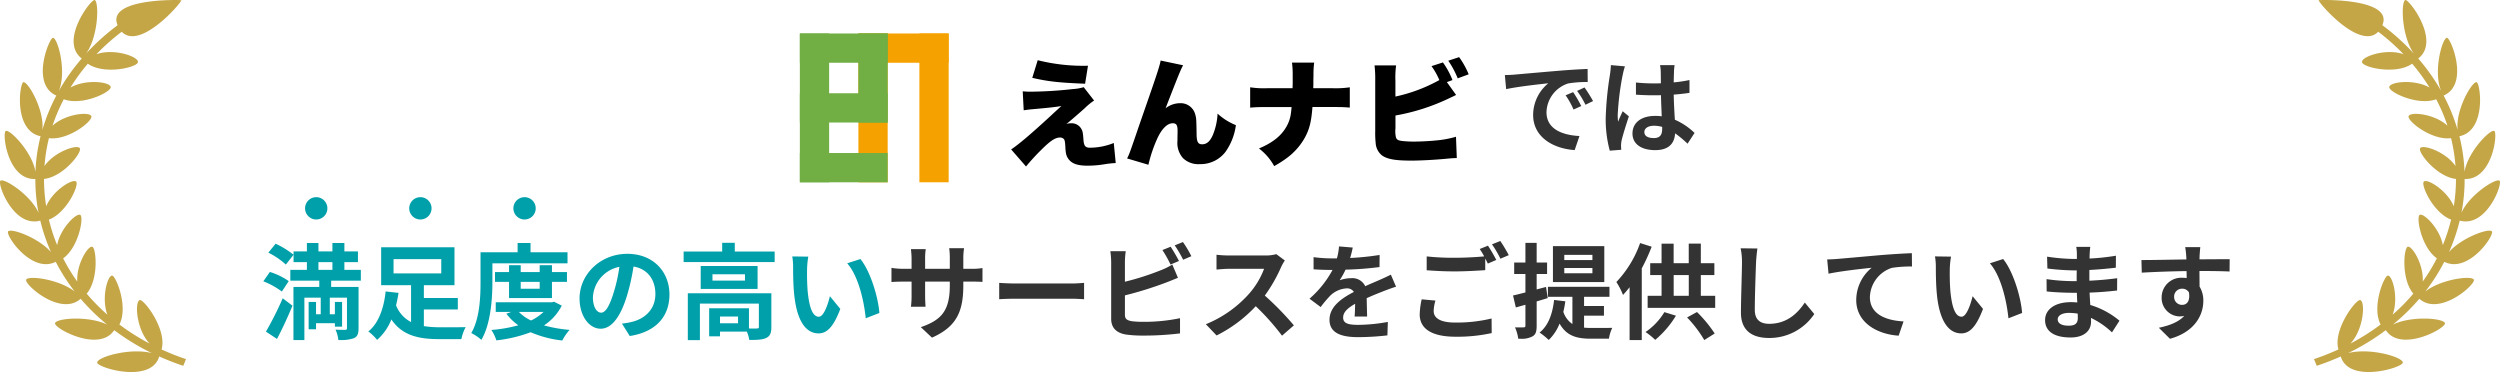
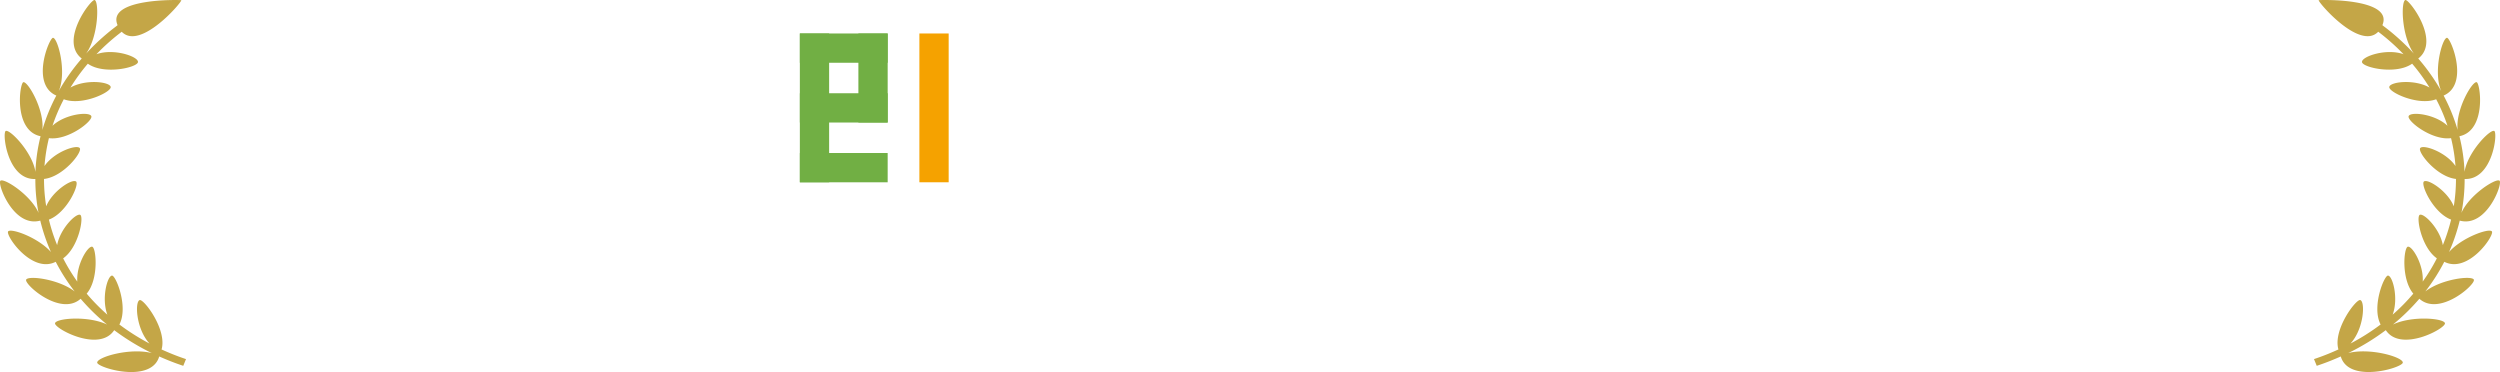
<svg xmlns="http://www.w3.org/2000/svg" viewBox="0 0 672.002 100.001">
-   <path fill="#f5a200" d="M230.737 9.004h7.87V49h-7.87z" />
-   <path fill="#f5a200" d="M230.737 9h24.261v7.87h-24.261z" />
  <path fill="#f5a200" d="M247.133 9h7.87v39.996h-7.87z" />
  <path fill="#71af44" d="M215.002 9h7.87v39.996h-7.87zM230.737 9.004h7.87v23.93h-7.87z" />
  <path fill="#71af44" d="M215.002 9h23.604v7.87h-23.604zM215.002 25.065h23.604v7.87h-23.604zM215.002 41.13h23.604V49h-23.604z" />
-   <path d="M274.911 24.548c.87.065 1.209.1 1.861.1a109.177 109.177 0 0 0 11.652-.713 12.057 12.057 0 0 0 2.878-.5l2.791 3.591a17.461 17.461 0 0 0-2.57 2.109c-1.239 1.117-4.213 3.687-4.9 4.217a3.252 3.252 0 0 1 1.239-.217 3.013 3.013 0 0 1 2.609 1.209c.526.774.622 1.113.774 3.343.126 1.552.526 2.017 1.739 2.017a17.283 17.283 0 0 0 6.4-1.27l.526 5.391a25.709 25.709 0 0 0-2.913.309 27.721 27.721 0 0 1-4.709.4c-2.761 0-4.309-.591-5.217-1.983-.5-.778-.617-1.4-.713-3.2-.061-1.209-.152-1.674-.4-1.983a1.365 1.365 0 0 0-1.052-.4c-1.27 0-2.609.9-5.052 3.348a55.85 55.85 0 0 0-4.057 4.435l-4-4.587c1.952-1.274 5.391-4.187 10.661-9.052 1.4-1.3 1.8-1.674 2.852-2.609-1.7.278-3.378.465-7.53.835-1.117.091-1.739.187-2.609.309Zm4.026-8.365a50.308 50.308 0 0 0 13.513 1.487l-.774 4.835c-6.957-.278-9.917-.591-14.2-1.583ZM318.02 17.544c-.652 1.209-1.117 2.3-4.713 11.561a6.387 6.387 0 0 1 3.843-1.365 4.049 4.049 0 0 1 4.122 2.978c.309 1.113.309 1.361.374 5.217 0 2.174.37 2.852 1.487 2.852 1.239 0 2.139-.8 2.883-2.509a17.169 17.169 0 0 0 1.269-5.734 16.2 16.2 0 0 0 4.926 3.1 16.092 16.092 0 0 1-2.787 7.157 8.413 8.413 0 0 1-6.913 3.317 5.921 5.921 0 0 1-4.522-1.613 6.145 6.145 0 0 1-1.491-4.617c0-.278 0-.87.035-2.2v-.544c0-1.517-.343-2.013-1.3-2.013-1.426 0-2.913 1.426-4.122 4.026a37.873 37.873 0 0 0-2.417 7.13l-5.73-1.7c.557-1.087.617-1.239 2.478-6.635.248-.774 1.33-3.874 3.222-9.326 2.509-7.222 3.1-9.13 3.317-10.352ZM358.18 23.713a25.922 25.922 0 0 0 4.648-.248v5.455c-1.517-.122-2.261-.152-4.552-.152h-5.487c-.309 4.057-.835 6.087-2.174 8.461a17.244 17.244 0 0 1-4.957 5.422 30.25 30.25 0 0 1-3.157 2 14.9 14.9 0 0 0-4.091-4.739c3.626-1.522 5.887-3.317 7.313-5.735a9.657 9.657 0 0 0 1.3-3.913c.065-.465.065-.465.157-1.487h-6.635c-2.235 0-2.948.03-4.5.152v-5.464a24.213 24.213 0 0 0 4.587.248h6.817c0-.435 0-.435.03-1.239V20.12a24.781 24.781 0 0 0-.187-3.287h5.961a23.2 23.2 0 0 0-.187 3.378c-.03 1.178-.03 1.178-.03 2.417 0 .4-.03.778-.03 1.087ZM391.402 25.522c-.743.374-.8.4-1.548.743a55.535 55.535 0 0 1-14.752 4.783v3.479a7.177 7.177 0 0 0 .126 2.383c.183.591.587.839 1.487.961a26.73 26.73 0 0 0 3.283.187c1.77 0 4.187-.122 6.043-.309a27.243 27.243 0 0 0 5.33-.991l.217 5.73c-.743 0-1.643.065-3.191.217-3.1.278-6.57.465-9.048.465-4.248 0-6.387-.37-7.826-1.361a4.606 4.606 0 0 1-1.739-3.348 25.217 25.217 0 0 1-.122-3.287V21.696a31.175 31.175 0 0 0-.187-4.122h5.8a24.261 24.261 0 0 0-.187 4.152v4.23a43.113 43.113 0 0 0 11.809-4.43 18.809 18.809 0 0 0-2.109-3.752l3.07-.991a21.087 21.087 0 0 1 2.57 4.743l-1.509.543Zm.809-10.165a22.037 22.037 0 0 1 2.57 4.617l-2.943 1.087a24.782 24.782 0 0 0-2.539-4.743Z" />
  <path fill="#c4a647" d="M629.202 95.813c-1.778.791-3.587 1.533-5.478 2.181l-.98.339-.742-1.809.82-.279c1.991-.683 3.894-1.473 5.75-2.312-1.54-5.31 4.751-13.6 5.869-13.274 1.372.4 1.011 7.726-2.629 11.686a59.565 59.565 0 0 0 8.1-5.12c-2.48-4.747.95-13.178 1.979-13.148 1.23.03 2.908 6.07 1.249 10.508a51.973 51.973 0 0 0 5.56-5.657c-3.318-3.912-2.568-12.439-1.458-12.618 1.22-.19 4.289 4.907 3.986 9.378a49.143 49.143 0 0 0 3.8-6.25c-4.221-2.968-5.66-11.269-4.571-11.7 1.171-.459 5.41 3.811 6.179 8.147a47.389 47.389 0 0 0 2.222-6.857c-4.862-1.831-8.312-9.557-7.282-10.258 1.082-.75 6.332 2.58 8 6.678a45.657 45.657 0 0 0 .59-7.35c-5.2-.548-10.479-7.338-9.591-8.315.921-1.01 6.962 1.138 9.46 4.848a45.568 45.568 0 0 0-1.189-7.5c-5.19.708-12.04-4.739-11.381-5.959.672-1.238 7.13-.488 10.419 2.629a46.382 46.382 0 0 0-3.039-7.125c-4.877 1.868-12.939-1.95-12.6-3.341.328-1.379 6.809-2.11 10.817.209a51.254 51.254 0 0 0-4.68-6.429c-4.318 3.1-13.428 1.011-13.48-.458-.048-1.492 6.56-3.74 11.172-2.081a57.148 57.148 0 0 0-6.271-5.638l-.53-.41c-4.929 5.149-16.179-7.917-16.008-8.479.03-.089 20.229-.679 17.131 6.7-.012.019.187.179.187.179l.813.619a60.05 60.05 0 0 1 7.458 6.861c-3.39-4.75-3.5-14.039-2.29-14.408.951-.28 9.587 11.007 3.461 15.728a52.958 52.958 0 0 1 6.186 8.767c-2.248-5.168.254-14.255 1.533-14.337.987-.06 6.137 12.469-.892 15.527a48.569 48.569 0 0 1 3.763 9.259c-.612-5.381 3.848-13.047 5.09-12.857 1.028.16 2.748 13.028-4.613 14.527a46.888 46.888 0 0 1 1.38 9.587c.779-5.22 6.8-11.466 7.973-11.007 1.029.41-.392 13.208-7.95 12.917a46.978 46.978 0 0 1-.8 8.8c-.019.108-.049.209-.07.317 2.08-4.8 9.191-9.378 10.239-8.666.98.667-3.449 12.727-10.687 10.735a49.6 49.6 0 0 1-2.879 8.453c3.426-3.891 10.672-6.477 11.508-5.563.857.94-6.3 11.478-12.778 8.181a51.609 51.609 0 0 1-5.09 7.969c4.247-3.3 12.4-4.34 13.028-3.181.648 1.2-9.21 10.016-14.64 5.149a55.631 55.631 0 0 1-7.107 6.936c5.087-2.446 13.659-1.708 13.987-.369.332 1.361-11.869 8.009-15.9 1.872a62 62 0 0 1-10.117 6.167c5.858-1.521 14.736 1.078 14.688 2.551-.023.785-4.72 2.536-9.163 2.536-3.36.002-6.578-.998-7.512-4.185ZM26.124 97.465c-.048-1.473 8.83-4.072 14.691-2.551a62.058 62.058 0 0 1-10.119-6.167c-4.031 6.138-16.229-.511-15.9-1.872.332-1.339 8.9-2.077 13.991.369a55.665 55.665 0 0 1-7.111-6.936c-5.429 4.866-15.288-3.949-14.64-5.149.631-1.16 8.781-.12 13.032 3.181a51.609 51.609 0 0 1-5.09-7.969c-6.48 3.3-13.64-7.241-12.778-8.181.836-.914 8.081 1.672 11.5 5.563a49.591 49.591 0 0 1-2.875-8.453C3.583 61.291-.847 49.232.134 48.565c1.052-.712 8.159 3.867 10.239 8.666-.019-.108-.048-.209-.07-.317a46.971 46.971 0 0 1-.8-8.8c-7.559.291-8.979-12.506-7.95-12.917 1.171-.459 7.189 5.787 7.969 11.007a46.955 46.955 0 0 1 1.38-9.587c-7.357-1.5-5.639-14.367-4.609-14.527 1.242-.19 5.7 7.476 5.09 12.857a48.553 48.553 0 0 1 3.759-9.259c-7.028-3.058-1.879-15.586-.888-15.527 1.279.082 3.777 9.169 1.529 14.337a52.983 52.983 0 0 1 6.189-8.767C15.842 11.01 24.482-.277 25.433.003c1.208.369 1.1 9.658-2.294 14.408a60.089 60.089 0 0 1 7.462-6.861l.809-.619s.2-.16.19-.179C28.5-.627 48.7-.038 48.731.052c.167.563-11.082 13.629-16.012 8.479l-.53.41a57.014 57.014 0 0 0-6.268 5.638c4.608-1.66 11.22.589 11.168 2.081-.049 1.469-9.158 3.557-13.479.458a51.131 51.131 0 0 0-4.677 6.429c4.009-2.319 10.485-1.588 10.817-.209s-7.719 5.209-12.6 3.341a47.164 47.164 0 0 0-3.039 7.125c3.289-3.117 9.747-3.867 10.419-2.629.66 1.22-6.19 6.667-11.381 5.959a45.986 45.986 0 0 0-1.189 7.5c2.5-3.71 8.543-5.858 9.46-4.848.892.977-4.389 7.767-9.587 8.315a45.216 45.216 0 0 0 .59 7.35c1.67-4.1 6.917-7.428 8-6.678 1.029.7-2.42 8.427-7.278 10.258a47.375 47.375 0 0 0 2.218 6.857c.772-4.337 5.012-8.606 6.179-8.147 1.093.429-.347 8.729-4.567 11.7a49.114 49.114 0 0 0 3.8 6.25c-.3-4.471 2.771-9.568 3.989-9.378 1.107.179 1.861 8.707-1.461 12.618a51.973 51.973 0 0 0 5.56 5.657c-1.659-4.437.022-10.478 1.253-10.508 1.029-.03 4.456 8.4 1.976 13.148a59.549 59.549 0 0 0 8.1 5.12c-3.644-3.96-4-11.287-2.633-11.686 1.122-.321 7.409 7.964 5.869 13.274 1.86.839 3.763 1.629 5.75 2.312l.82.279-.738 1.809-.98-.339c-1.891-.648-3.7-1.391-5.481-2.181-.936 3.184-4.153 4.188-7.517 4.188-4.44-.004-9.136-1.754-9.16-2.539ZM13.737 67.791Z" />
-   <path fill="#333" d="m453.49 85.33 2.661-1.456a34.788 34.788 0 0 1 4.76 5.771l-2.8 1.763a32.2 32.2 0 0 0-4.621-6.078Zm-15.455 6.078v-14.2a33.601 33.601 0 0 1-1.763 2.069 19.816 19.816 0 0 0-1.792-3.471 29.3 29.3 0 0 0 6.384-10.473l3.106.982a50.518 50.518 0 0 1-2.661 5.822v19.266Zm-24.193-2.015c2.325-1.851 3.471-4.957 3.895-8.764l3.022.361a24.513 24.513 0 0 1-.533 2.829 6.314 6.314 0 0 0 2.438 3.278v-7.308h-6.581v-2.69h16.544v2.69h-6.829v2.464h5.348v2.6h-5.348v3.219c.643.055 1.26.084 1.96.084.953 0 4.424 0 5.625-.029a9.9 9.9 0 0 0-.895 2.913h-4.873c-3.664 0-6.493-.672-8.4-4.059a12.324 12.324 0 0 1-2.913 4.4 18.819 18.819 0 0 0-2.46-1.988Zm28.479-.143a17.375 17.375 0 0 0 5.067-5.348l3.106.953a25.91 25.91 0 0 1-5.57 6.5 18.794 18.794 0 0 0-2.604-2.105Zm137.976-1.146c2.825-.588 5.289-1.515 6.83-3.194a5.963 5.963 0 0 1-1.26.142 4.939 4.939 0 0 1-4.814-5.154 5.279 5.279 0 0 1 5.6-5.234 7.03 7.03 0 0 1 1.12.083c0-.617 0-1.259-.028-1.876-4.228.055-8.6.223-12.039.42l-.084-3.388c3.19 0 8.286-.113 12.094-.168-.026-.365-.026-.646-.055-.869a20.35 20.35 0 0 0-.281-2.438h4.059a65.81 65.81 0 0 0-.193 2.409c0 .227 0 .533-.029.869 2.829 0 6.666-.055 8.122-.029l-.029 3.307c-1.679-.088-4.281-.143-8.093-.143 0 1.427.029 2.968.029 4.2a7.122 7.122 0 0 1 1.008 3.836c0 3.639-2.128 8.286-8.962 10.191Zm4.114-8.26a2.09 2.09 0 0 0 2.157 2.1c1.176 0 2.212-.894 1.817-3.358a2.056 2.056 0 0 0-1.817-.982 2.109 2.109 0 0 0-2.158 2.24Zm-176.307 11.2a10.97 10.97 0 0 0-.869-3.052c1.037.029 1.989.029 2.325 0 .336 0 .475-.113.475-.475v-5.6c-.923.252-1.763.5-2.577.726l-.755-3.219c.952-.2 2.073-.5 3.332-.814v-4.954h-3.022v-3.081h3.022v-5.293h3.022v5.293h2.8v3.081h-2.8v4.143l2.522-.671.449 3-2.972.895v6.523c0 1.541-.252 2.354-1.091 2.858a6.128 6.128 0 0 1-3.375.647c-.157-.004-.319-.006-.486-.009Zm59.864-7c0-3.749.28-11.115.28-13.521a17.87 17.87 0 0 0-.364-3.782l4.508.055a44.868 44.868 0 0 0-.365 3.727c-.113 3.022-.336 9.293-.336 12.765 0 2.829 1.68 3.752 3.866 3.752 4.617 0 7.56-2.661 9.574-5.712l2.548 3.081a14.487 14.487 0 0 1-12.151 6.439c-4.593-.003-7.56-2.017-7.56-6.806Zm-220.446 3.895c5.406-1.876 7.786-4.285 7.786-11.173V75.7h-6.636v3.807c0 1.23.084 2.38.113 2.938h-3.921a22.612 22.612 0 0 0 .168-2.938V75.7h-2.38c-1.4 0-2.409.055-3.025.109V72a18.17 18.17 0 0 0 3.025.252h2.38v-2.771c0-.814-.084-1.683-.168-2.522h3.976a17.165 17.165 0 0 0-.168 2.522v2.771h6.636v-2.938a18.538 18.538 0 0 0-.168-2.606h4a17.663 17.663 0 0 0-.2 2.606v2.938h2.069a16.38 16.38 0 0 0 3.081-.2v3.727c-.613-.059-1.595-.084-3.081-.084h-2.069v.923c0 6.943-1.679 11.17-8.429 14.137Zm302.2-1.905c0-2.829 2.606-4.815 6.918-4.815a17.039 17.039 0 0 1 1.737.084 69.06 69.06 0 0 1-.113-2.606h-1.456c-1.625 0-4.815-.139-6.666-.361l-.025-3.307a49.545 49.545 0 0 0 6.746.533h1.343c0-.923 0-1.931.029-2.884h-1.036a64.473 64.473 0 0 1-6.859-.5l-.084-3.19a52.254 52.254 0 0 0 6.917.613h1.092v-1.314a11.561 11.561 0 0 0-.168-1.935h3.778a19.4 19.4 0 0 0-.168 1.99c-.025.281-.025.7-.025 1.15a58.911 58.911 0 0 0 7.081-.756l-.025 3.22c-1.851.223-4.4.474-7.114.613v2.883c2.829-.139 5.209-.361 7.476-.671l-.025 3.307c-2.522.277-4.705.475-7.392.559.055 1.065.109 2.212.193 3.333a21.925 21.925 0 0 1 7.841 4.227l-2.016 3.135a21.471 21.471 0 0 0-5.657-3.891c.029.391.029.727.029 1.037 0 2.38-1.822 4.227-5.516 4.227-4.485-.008-6.839-1.715-6.839-4.684Zm3.392-.2c0 1.066 1.008 1.708 2.938 1.708 1.481 0 2.464-.42 2.464-2.044 0-.307 0-.7-.029-1.2a15.9 15.9 0 0 0-2.3-.193c-1.987-.005-3.078.779-3.078 1.728Zm-195.74.113c0-3.584 3.357-5.822 6.548-7.476a2.149 2.149 0 0 0-1.956-.953 6.827 6.827 0 0 0-4.369 1.931 32.48 32.48 0 0 0-2.6 3.081l-3-2.238a27.5 27.5 0 0 0 6.187-7.731h-.364c-1.146 0-3.19-.055-4.731-.168v-3.274a36.659 36.659 0 0 0 4.928.336h1.344a15.594 15.594 0 0 0 .563-3.22l3.693.307a26.314 26.314 0 0 1-.7 2.8 70.588 70.588 0 0 0 7.924-.811l-.028 3.249a83.726 83.726 0 0 1-9.126.7 20.02 20.02 0 0 1-1.6 2.858 9.471 9.471 0 0 1 3.161-.562 3.8 3.8 0 0 1 3.728 2.157c1.452-.672 2.632-1.146 3.777-1.654a52.777 52.777 0 0 0 3.11-1.453l1.4 3.245c-.895.252-2.38.814-3.333 1.179-1.259.5-2.854 1.117-4.562 1.9.029 1.57.084 3.64.113 4.928h-3.362c.084-.84.113-2.183.143-3.417-2.1 1.2-3.224 2.3-3.224 3.7 0 1.541 1.318 1.96 4.063 1.96a45.924 45.924 0 0 0 7.95-.785l-.113 3.614a70.022 70.022 0 0 1-7.921.475c-4.404-.002-7.648-1.064-7.648-4.678Zm24.244-1.457a20.3 20.3 0 0 1 .533-4.03l3.7.336a10.468 10.468 0 0 0-.478 2.825c0 1.821 1.708 3.081 5.741 3.081a39.9 39.9 0 0 0 9.827-1.091l.029 3.92a42.956 42.956 0 0 1-9.718.979c-6.415 0-9.639-2.154-9.639-6.02Zm117.341-3.862a11.281 11.281 0 0 1 4.144-8.655c-2.632.281-8.341.9-11.59 1.6l-.365-3.836c1.121-.029 2.212-.084 2.771-.142 2.325-.193 6.946-.613 12.071-1.062 2.884-.223 5.961-.419 7.921-.478l.029 3.584a31.8 31.8 0 0 0-5.4.365 8.514 8.514 0 0 0-5.909 7.87c0 4.588 4.311 6.271 9.045 6.523l-1.317 3.836c-5.86-.395-11.405-3.56-11.405-9.605Zm-161.41 1.679a36.858 36.858 0 0 1-10.53 7.866l-2.884-3.022a31.353 31.353 0 0 0 11.479-8.038 21.567 21.567 0 0 0 4.173-6.858h-9.491c-1.175 0-2.716.167-3.3.2V68.48a32.008 32.008 0 0 0 3.3.193h9.885a10.132 10.132 0 0 0 2.884-.361l2.3 1.7a13.328 13.328 0 0 0-.981 1.738 41.161 41.161 0 0 1-4.4 7.7 79.22 79.22 0 0 1 7.812 8.009l-3.189 2.774a63.905 63.905 0 0 0-7.063-7.925Zm-35.031 7.589c-2.435-.449-3.833-1.792-3.833-4.2V70.438a22.886 22.886 0 0 0-.226-2.913h4.143a21.23 21.23 0 0 0-.223 2.913v5.289a70.511 70.511 0 0 0 9.688-3.106 18.082 18.082 0 0 0 3.052-1.511l1.515 3.556c-1.091.445-2.354.978-3.277 1.314a96.329 96.329 0 0 1-10.977 3.417v5.18c0 1.2.563 1.511 1.821 1.763a25.927 25.927 0 0 0 3.249.168 47.358 47.358 0 0 0 9.742-.979v4.088a79.826 79.826 0 0 1-9.969.588 31.592 31.592 0 0 1-4.71-.305Zm218.143-10.557c-.281-2.577-.307-5.852-.307-7.56a17.058 17.058 0 0 0-.227-2.858l4.311.059a22.991 22.991 0 0 0-.336 3.413c-.025 1.821 0 3.92.168 5.939.395 4.03 1.234 6.8 3 6.8 1.318 0 2.438-3.278 2.968-5.515l2.8 3.413c-1.851 4.873-3.614 6.582-5.855 6.582-3.086.003-5.743-2.771-6.528-10.272Zm14.225-8.567 3.556-1.149c2.661 3.219 4.789 10.221 5.1 14.5l-3.669 1.431c-.46-4.506-1.946-11.31-4.993-14.782Zm-92 11.984v-3.249h3.741v-5.574h-3.052v-3.19h3.052v-5.238h3.249v5.238h4.059v-5.264h3.249v5.264h3.639v3.19h-3.639v5.574h3.861v3.249Zm7-3.249h4.059v-5.574h-4.059Zm-161.757.785h-15.036c-1.6 0-3.471.055-4.508.139v-4.4c1.008.084 3.052.168 4.508.168h15.036c1.313 0 2.548-.113 3.273-.168v4.4c-.675-.031-2.103-.139-3.275-.139Zm129.3-4.482v-9.659h13.806v9.659Zm3.052-2.351h7.56v-1.427h-7.56Zm0-3.556h7.56V68.5h-7.56Zm-36.987 2.741v-3.723a65.694 65.694 0 0 0 7.617.365c2.658 0 5.684-.168 7.841-.365a21.288 21.288 0 0 0-1.2-1.986l2.212-.9a40.365 40.365 0 0 1 2.237 3.836l-2.267.982c-.2-.419-.449-.9-.7-1.372v3.135c-1.96.139-5.431.336-8.092.336-2.947.004-5.381-.139-7.652-.307Zm-71.034-5.431 2.212-.895a44.05 44.05 0 0 1 2.237 3.836l-2.267.953a33.411 33.411 0 0 0-2.186-3.893Zm3.3-1.259 2.212-.895a30.385 30.385 0 0 1 2.267 3.807l-2.212.953a29.8 29.8 0 0 0-2.267-3.864Zm85.288-.281 2.241-.895a40.77 40.77 0 0 1 2.267 3.807l-2.241.953a29.806 29.806 0 0 0-2.267-3.865Zm30.566-33.987a87.345 87.345 0 0 1 1.125-11.491 26.936 26.936 0 0 0 .273-2.694l3.774.332a17.757 17.757 0 0 0-.624 2.45l-.012-.007a73.887 73.887 0 0 0-1.31 10.662 13.464 13.464 0 0 0 .109 1.792c.351-.964.817-1.9 1.229-2.833l1.669 1.376c-.76 2.263-1.64 5.066-1.972 6.552a7.956 7.956 0 0 0-.139 1.3c0 .277.029.748.059 1.131l-3.088.248a32.451 32.451 0 0 1-1.093-8.818Zm7.2 4.179c0-2.891 2.354-4.712 6.077-4.712a13.028 13.028 0 0 1 1.781.11c-.059-1.712-.168-3.72-.2-5.676-.653.029-1.31.029-1.941.029-1.613 0-3.18-.059-4.789-.168v-3.274a44.633 44.633 0 0 0 4.789.245c.624 0 1.288 0 1.912-.029 0-1.347-.028-2.479-.028-3.059a10.967 10.967 0 0 0-.194-1.821h3.91a18.02 18.02 0 0 0-.168 1.792l.011.011c-.029.61-.059 1.621-.08 2.833a36.775 36.775 0 0 0 4.241-.631v3.446c-1.307.2-2.734.354-4.241.471.059 2.676.2 4.88.307 6.75a17.857 17.857 0 0 1 5.3 3.552l-1.884 2.891a29.971 29.971 0 0 0-3.344-2.785c-.168 2.646-1.643 4.515-5.337 4.515s-6.126-1.595-6.126-4.49Zm3.193-.354c0 1.132 1.1 1.6 2.545 1.6 1.671 0 2.248-.887 2.248-2.508v-.493a8.237 8.237 0 0 0-2.19-.307c-1.57-.003-2.607.657-2.607 1.708Zm-29.9-4.614a11.068 11.068 0 0 1 4.074-8.509c-2.57.277-8.151.887-11.327 1.573l-.351-3.778c1.1-.029 2.157-.077 2.676-.135 2.3-.2 6.815-.609 11.827-1.026 2.814-.244 5.808-.412 7.742-.489l.029 3.519a29.049 29.049 0 0 0-5.278.387 8.362 8.362 0 0 0-5.8 7.709c0 4.548 4.212 6.169 8.862 6.417l-1.288 3.778c-5.751-.385-11.166-3.474-11.166-9.443Zm8.728-5.282 2.022-.854a34.878 34.878 0 0 1 2.19 3.745l-2.081.938a21.7 21.7 0 0 0-2.131-3.828Zm3.089-1.179 1.993-.935a41.075 41.075 0 0 1 2.3 3.658h.011l-2.052 1a24.094 24.094 0 0 0-2.249-3.722Z" />
-   <path fill="#00a0aa" d="M142.637 89.306a37.894 37.894 0 0 1-9.213 2.187 11.2 11.2 0 0 0-1.344-2.8 37.856 37.856 0 0 0 7.25-1.26 14.112 14.112 0 0 1-3.22-3.108l1.314-.475h-4.17v-2.6h15.094l.587-.141 2.07 1.037a13.711 13.711 0 0 1-4.786 5.32 37.3 37.3 0 0 0 6.887 1.206 13.288 13.288 0 0 0-1.96 2.856 29.456 29.456 0 0 1-8.509-2.222Zm.111-3.162a12.766 12.766 0 0 0 3.36-2.3h-6.638a11.155 11.155 0 0 0 3.278 2.3Zm42.138 5.291v-12.6h22.456v9.072c0 1.538-.307 2.435-1.4 2.938-1.037.5-2.521.533-4.538.533a9.317 9.317 0 0 0-.645-2.24h-7.222v1.261h-2.913v-7.535h10.7v5.431c.951.029 1.818.029 2.129 0 .417-.025.532-.112.532-.446v-6.245h-15.85v9.829Zm8.654-4.535h4.845v-1.822h-4.845ZM78.879 91.406v-14.28h6.943v-1.678h-7.783v-2.914h4.452v-2.071h-3.584v-2.885h3.584v-2.265h3.107v2.265h3.753v-2.265h3.22v2.265h3.642v2.885h-3.642v2.071h4.423v2.914h-7.98v1.678h7.364v11.118c0 1.455-.28 2.211-1.231 2.658a10.566 10.566 0 0 1-4.2.479 9.161 9.161 0 0 0-.756-2.773c1.037.058 2.239.058 2.6.058.363-.029.476-.14.476-.45v-8.2H88.65v4.452h1.368v-3.3h1.935v6.634h-1.935v-.922h-5.067v1.625h-1.987v-7.336h1.987v3.3h1.261v-4.452h-4.394v11.4Zm6.72-18.872h3.753v-2.071h-3.753Zm41.076 17c2.322-3.976 2.492-9.8 2.492-13.888v-7.84h9.969v-2.489h3.472v2.489h9.94v2.971h-20.19v4.869c0 4.538-.418 11.4-2.968 15.71a12.087 12.087 0 0 0-2.715-1.827Zm-27.664-.447c3.025-2.38 4.258-6.944 4.65-10.75l3.472.393a37.47 37.47 0 0 1-.674 3.332 8.461 8.461 0 0 0 4.034 4.505v-9.912h-8.039V66.463h19.711v10.192h-8.229v3.443h9.127v3.083h-9.127v4.48a26.877 26.877 0 0 0 4.34.306c1.2.029 5.349 0 6.887-.029a12.353 12.353 0 0 0-1.149 3.22h-5.936c-5.625 0-9.965-1-12.879-5.291a14.075 14.075 0 0 1-3.835 5.489 13.93 13.93 0 0 0-2.353-2.273Zm6.774-15.595h12.825v-3.835h-12.823Zm-34.3 15.652a88.676 88.676 0 0 0 4.506-8.96l2.633 1.988c-1.261 3-2.716 6.216-4.171 8.932Zm95.7-2.157a22.015 22.015 0 0 0 2.6-.447c3.583-.843 6.382-3.417 6.382-7.505 0-3.864-2.1-6.75-5.878-7.39a56.639 56.639 0 0 1-1.682 7.588c-1.679 5.654-4.088 9.126-7.139 9.126-3.108 0-5.684-3.418-5.684-8.146 0-6.468 5.6-11.986 12.851-11.986 6.944 0 11.313 4.815 11.313 10.92 0 5.91-3.612 10.081-10.668 11.172Zm-7.812-7.142c0 2.831 1.12 4.2 2.211 4.2 1.175 0 2.27-1.765 3.415-5.546a42.11 42.11 0 0 0 1.487-6.774 8.811 8.811 0 0 0-7.106 8.116Zm54.124-.5c-.281-2.579-.31-5.853-.31-7.563a16.965 16.965 0 0 0-.224-2.856l4.311.058a22.868 22.868 0 0 0-.335 3.417c-.028 1.819 0 3.918.17 5.936.393 4.03 1.231 6.8 3 6.8 1.314 0 2.435-3.277 2.968-5.518l2.8 3.418c-1.848 4.873-3.613 6.58-5.853 6.58-3.078-.001-5.737-2.775-6.52-10.277Zm14.222-8.568 3.559-1.149c2.658 3.22 4.786 10.217 5.1 14.5l-3.67 1.426c-.444-4.507-1.928-11.31-4.983-14.782Zm-90.888 9.35v-4.369h-3.778v-2.629h3.778v-1.847h3.137v1.847h5.1v-1.847h3.3v1.847h4.033v2.629h-4.033v4.369Zm3.137-2.518h5.1v-1.851h-5.1ZM70.78 75.621l1.765-2.521a18.194 18.194 0 0 1 5.067 2.464l-1.848 2.8a21.166 21.166 0 0 0-4.977-2.747Zm117.571 2.042V71.5h15.289v6.159Zm3.166-2.24h8.733v-1.707h-8.733Zm-119.395-7.5 1.963-2.41a22.631 22.631 0 0 1 4.815 2.968l-2.07 2.633a19.676 19.676 0 0 0-4.701-3.197Zm111.637 2.518v-2.828h10.361v-2.352h3.39v2.352h10.722v2.828ZM138.001 56a3 3 0 1 1 3 3 3 3 0 0 1-3-3Zm-28 0a3 3 0 1 1 3 3 3 3 0 0 1-2.998-3Zm-28 0a3 3 0 1 1 3 3 3 3 0 0 1-2.996-3Z" />
</svg>